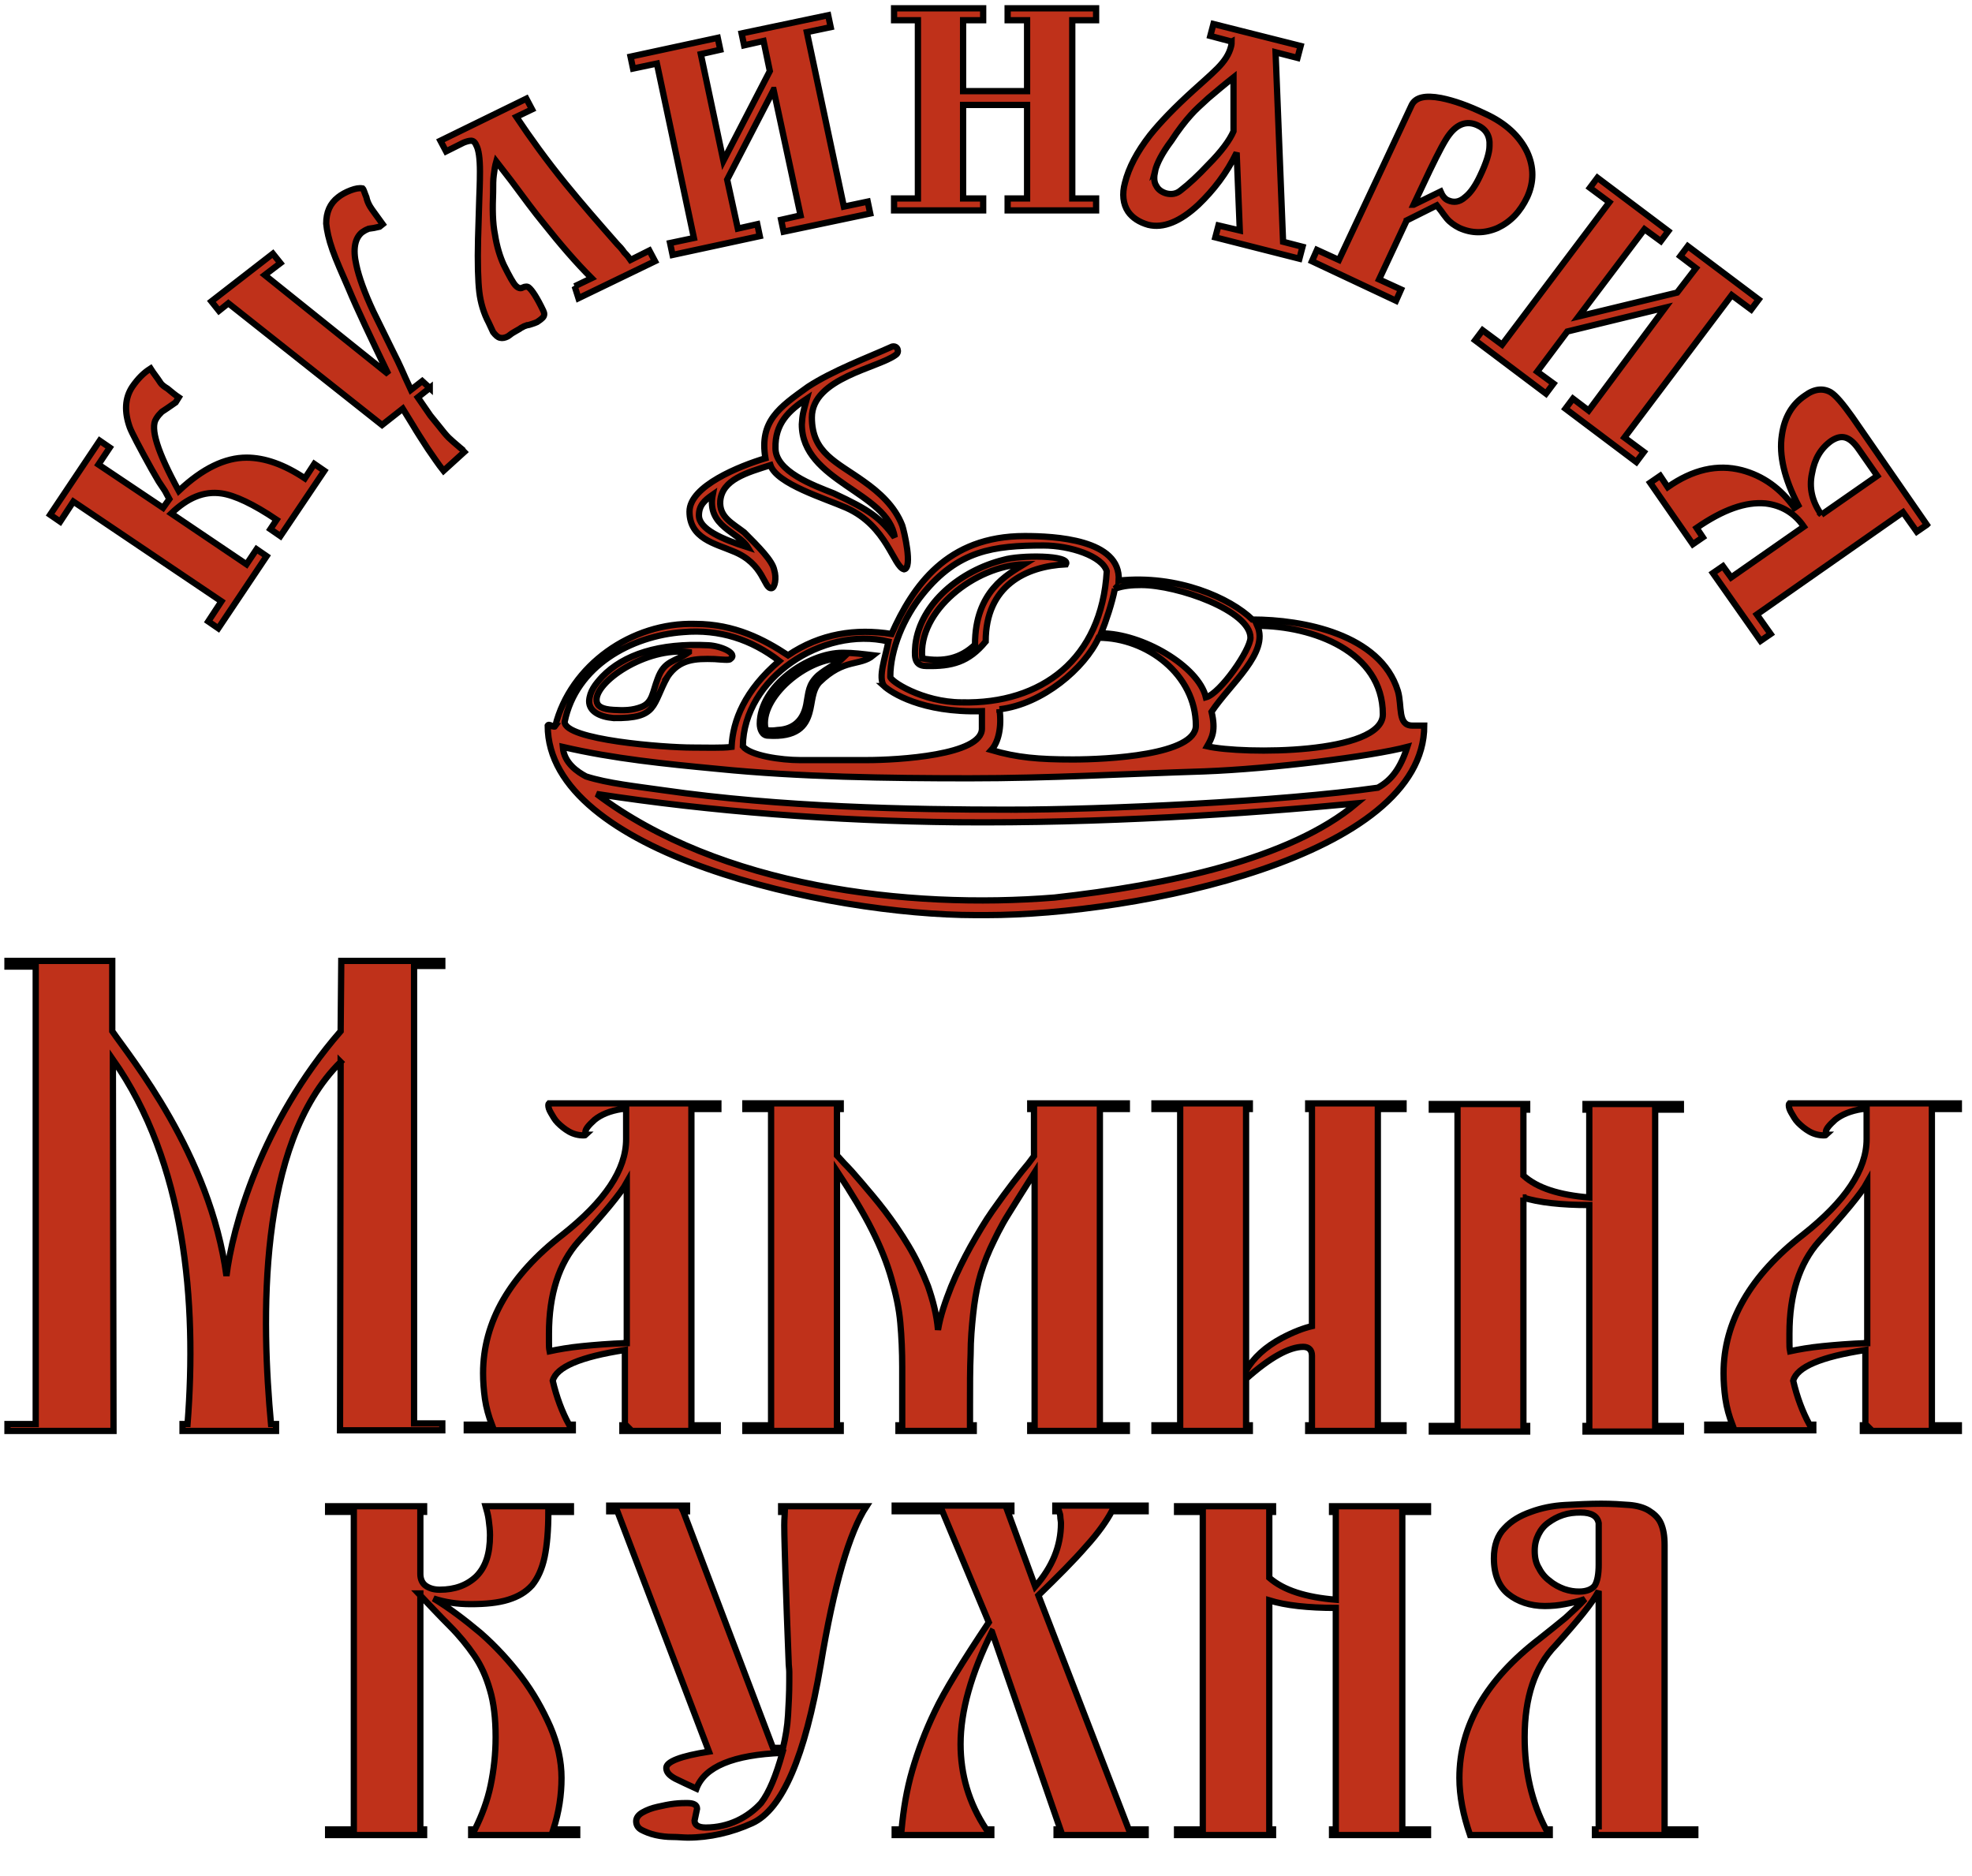
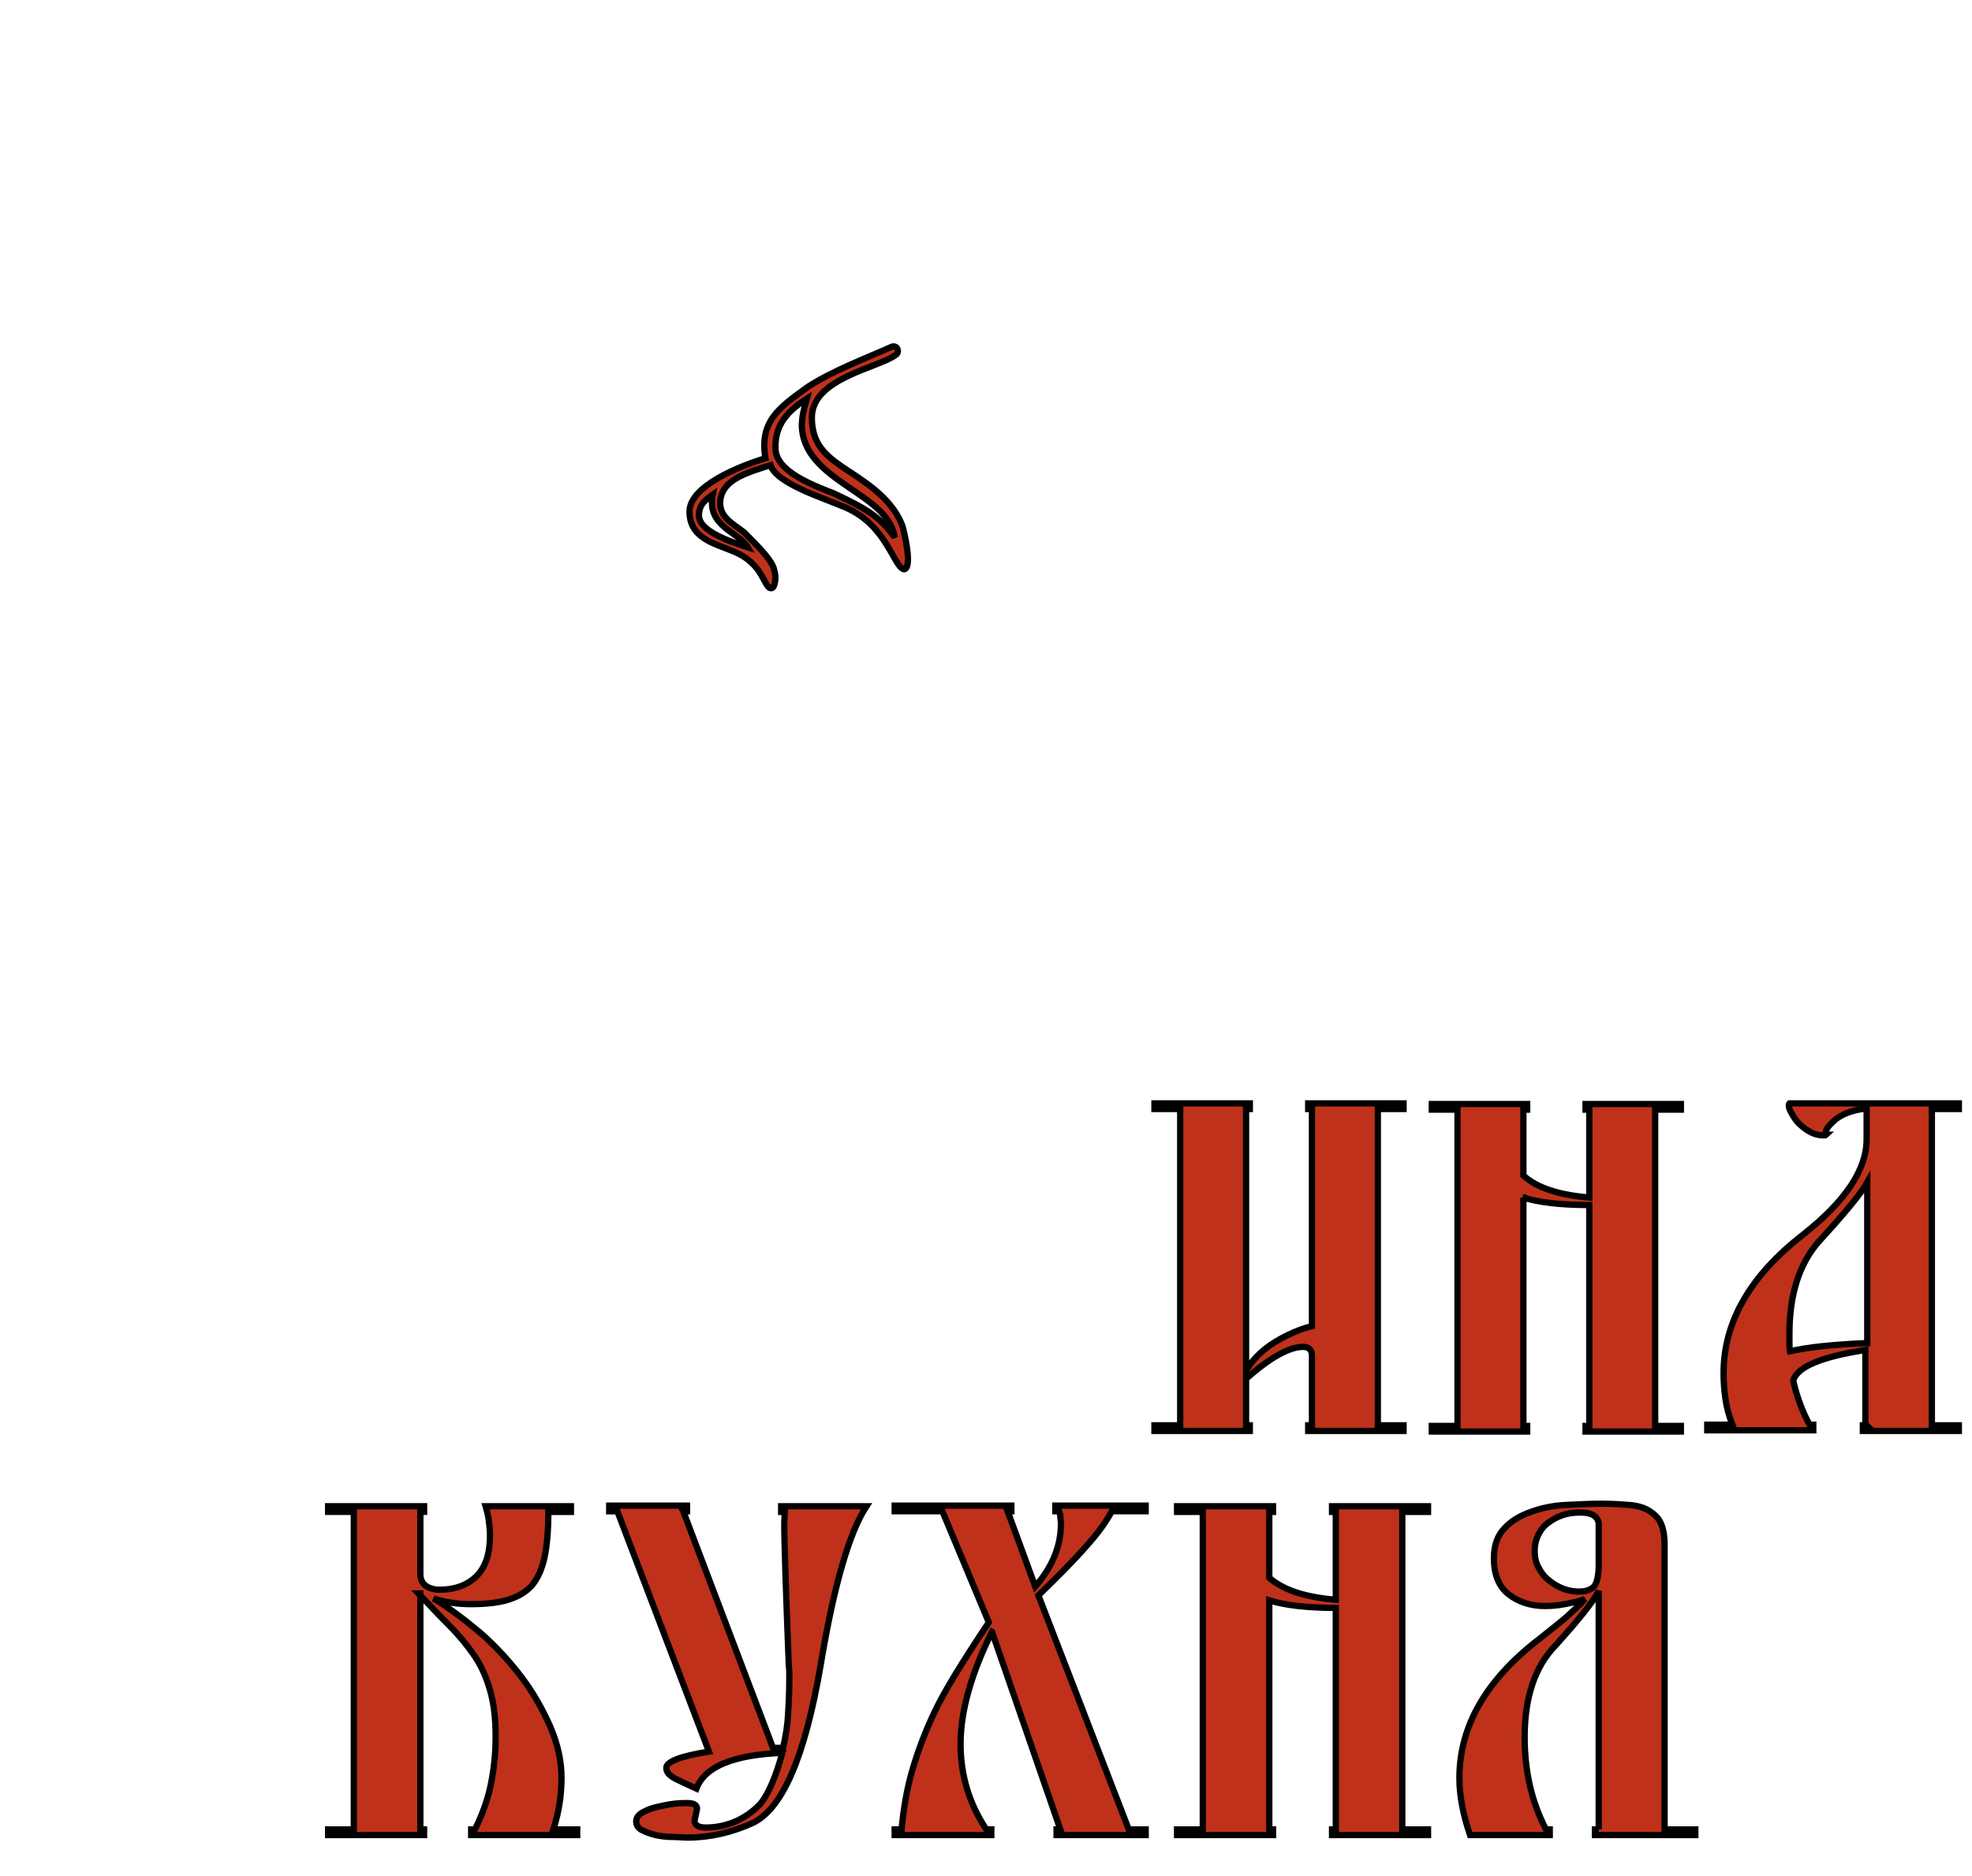
<svg xmlns="http://www.w3.org/2000/svg" width="143" height="136">
  <g>
    <title>Layer 1</title>
    <style transform="matrix(0.05,0,0,0.05,0,0) " type="text/css">.st0{fill-rule:evenodd;clip-rule:evenodd;fill:#571C00;}
	.st1{fill:#571C00;}</style>
    <style transform="matrix(0.026,0,0,0.026,0,0) " type="text/css">.st0{fill-rule:evenodd;clip-rule:evenodd;fill:#773A2E;}
	.st1{fill:#773A2E;}
	.st2{fill-rule:evenodd;clip-rule:evenodd;fill:#773A2E;stroke:#773A2E;stroke-width:0.216;stroke-miterlimit:22.926;}</style>
    <style transform="matrix(0.045,0,0,0.045,0,0) " type="text/css">.st0{fill-rule:evenodd;clip-rule:evenodd;fill:#BF311A;}
	.st1{fill:#BF311A;}</style>
    <g stroke="null" id="svg_520">
      <g stroke="null" transform="matrix(0.455,0,0,0.455,-552,-675.271) " id="svg_509">
        <path stroke="null" id="svg_510" d="m1324.578,1566.238c0,-1.6 0.9,-2.4 2.2,-3.3c-1,5.1 4.1,5.9 5.6,8.4c-4.1,-1.3 -7.8,-2.9 -7.8,-5.1l0,0zm17.2,-18.6c-0.6,2.2 -0.7,2.5 -0.8,4.1c0,9.1 13.8,10.8 14.8,18c-2.3,-3.1 -3.9,-4.3 -9.7,-7c-3.3,-1.3 -9.3,-3.5 -9.3,-7.2c-0.1,-3.9 2.1,-6 5,-7.9l0,0zm0.2,-1.9c-4.6,3.3 -7.8,5.5 -6.8,11.4c-4,1.2 -12.1,4.4 -12.1,8.5c0,4.3 4.1,5.1 6.9,6.3c5.1,2 4.9,6.1 6.2,5.9c0.5,-0.1 0.8,-1.6 0.4,-2.9c-0.3,-1.5 -2.5,-3.7 -4.8,-6c-1.8,-1.4 -4,-2.4 -3.8,-5c0.3,-3.4 4.2,-4.5 8,-5.7c1,3 8.7,5.3 12.1,6.8c6.5,2.9 7.5,9.4 9.2,9.8c1.4,-0.2 0,-6.1 -0.3,-7c-1.2,-3.1 -3.7,-5.3 -6.1,-7c-4.3,-3.1 -8.3,-4.5 -8.3,-10.2c0,-6.3 10.7,-7.9 13.4,-10c0.6,-0.4 0.3,-1.5 -0.6,-1.3c-4,1.8 -9.4,3.8 -13.4,6.4l0,0z" class="st0" />
-         <path stroke="null" id="svg_511" d="m1376.378,1574.038c-2.6,1.6 -7.8,4.3 -7.8,12.8c-2.3,2.2 -5,2.8 -8.4,2.2c-0.8,-7.6 8.5,-14.8 16.2,-15l0,0zm53,38.1c-10.6,8.9 -30.1,13 -48.1,15c-23.5,1.9 -53.4,-1.7 -73,-16.5c18.2,2.8 38,4.3 57.3,4.5c23.3,0.2 45.8,-1.3 63.8,-3l0,0zm-55.2,1c-16.1,0 -36.5,-0.4 -55.3,-3.1c-4.2,-0.6 -8.9,-1.1 -12.3,-2.2c-1.3,-0.7 -3.5,-2.1 -3.7,-4.7c8.2,1.9 16.3,2.7 24.7,3.5c12.9,1.3 27.2,1.5 40.1,1.5c12.9,0 24.5,-0.7 37.4,-1.1c10.8,-0.4 26.7,-2.4 32.4,-3.9c-1.1,3.4 -2.5,5.3 -4.7,6.5c-15.4,2.2 -43.8,3.5 -58.6,3.5l0,0zm-1.7,-16c6.9,-0.8 13.6,-6.6 15.8,-11.4c7.7,0 15.5,5.9 15.5,14c0,4.7 -14.2,5.4 -19.6,5.4c-5.5,0 -8.9,-0.3 -13,-1.5c1.1,-1.2 1.7,-3.6 1.3,-6.5l0,0zm-42.7,6c-1.5,0.2 -4.2,0.1 -6.3,0.1c-4.3,0 -20.3,-1.2 -20.3,-4.1c1.8,-8.9 10.6,-13.7 18.9,-14.3c5.8,-0.5 10.9,1.2 15.3,4.6c-5.5,4.7 -7.4,9.5 -7.6,13.7l0,0zm24.3,-9.7c1.1,1 6,4.3 15.6,4c0,0.9 0,1.9 0,2.8c0,4.2 -13.3,5 -18.4,5c-3.5,0 -7.1,0 -10.6,0c-3,0 -7.9,-0.7 -9.1,-2.2c0.1,-10.8 12.7,-19.2 23.2,-16.7c-0.5,2.6 -1.7,5.7 -0.7,7.1l0,0zm36.8,-15.5c1.3,-0.5 2.8,-0.6 4.2,-0.6c5.8,0 17.4,4.1 17.4,8.4c0,1.9 -4.8,8.9 -7.1,9.5c-1.2,-5 -10.2,-10.2 -16.7,-10.2c0.8,-2 1.7,-4.7 2.2,-7.1l0,0zm22.7,5.9c8.8,0 20,4.1 20,14.1c0,6.4 -22.3,6.4 -28,5.1c0.8,-1.4 1.4,-2.5 0.7,-5.5c3,-4.5 9.2,-9.4 7.3,-13.7l0,0zm-47.1,12.2c-6.3,0 -11.6,-3.5 -11.4,-4.1c0,-4.3 2.1,-9.4 5.2,-13.2c5.6,-6.9 11.2,-7.7 19.2,-7.7c4.3,0 9.4,1.7 10.1,4.1c-0.8,14 -10.4,21.2 -23.1,20.9l0,0zm-64.8,3.8c-0.2,0.3 -1,-0.5 -1.2,-0.1c0,20.4 44.7,30.2 68.2,30.2c0.6,0 1.1,0 1.7,0c24,0 69.8,-9.3 69.8,-30.2c-0.6,0 -1.3,0 -1.9,0c-2.4,0 -1.6,-3.1 -2.3,-5.5c-2.8,-9.1 -15.2,-11.4 -23.2,-11.4c-3.5,-3.4 -11.9,-7.2 -21.3,-6.2c0.4,-6.6 -10.3,-7.1 -15,-7.1c-12.4,0 -17.8,8 -21.2,15.6c-5.7,-0.9 -11.3,-0.1 -16.5,3.4c-3.8,-2.5 -8.5,-5 -14.8,-5c-10.1,-0.3 -19.9,6.6 -22.3,16.3l0,0zm21.3,-11.8c-2.2,1.6 -3.9,1.2 -5,4.3c-0.8,2.1 -0.8,3.7 -2.5,4.4c-1.5,0.6 -2.9,0.6 -4.5,0.5c-1.9,-0.1 -2.6,-0.6 -2.7,-1.4c-0.4,-3 7.9,-8.7 14.7,-7.8l0,0zm-3.4,3.9c1.9,-2.8 4.4,-2.9 7.5,-2.8c1.3,0.1 2.4,0.2 2.5,0c1.3,-0.9 -1.5,-2.1 -3.5,-2.2c-7.9,-0.4 -13.5,1.5 -16.9,5c-1.1,1.2 -2,2.3 -2.1,3.9c0,1.6 1.6,2.5 3.9,2.7c7.1,0.1 6.1,-2.1 8.6,-6.6l0,0zm15.6,8.3c-1,-4.9 6.6,-11.4 12.3,-11.2c-0.6,0.6 -2.6,1.6 -3.9,2.7c-1.6,1.5 -1.5,2.6 -1.9,4.7c-0.6,3 -2.6,3.9 -4.5,4c-0.7,0.1 -1.9,0.2 -2,-0.2l0,0zm-0.9,-0.8c0,0.9 0.4,1.9 1.3,1.9c4.6,0.3 6,-1.5 6.6,-3.6c0.5,-1.7 0.4,-3.6 1.6,-4.9c4,-3.9 6.4,-2.5 8.6,-4.3c-1.7,-0.2 -3.1,-0.4 -4.9,-0.4c-5.5,0 -13.2,5.3 -13.2,11.3l0,0zm36,-13.1c0,-8.9 6.4,-12 12.8,-12.3c0.8,-1.5 -7.4,-1.5 -10,-0.7c-6.8,1.7 -13.2,6.9 -14,13.5c-0.1,1.5 -0.4,3.4 1.7,3.4c4.1,0.1 6.8,-0.6 9.5,-3.9l0,0z" class="st0" />
-         <path stroke="null" id="svg_512" d="m1267.478,1653.338l-0.1,58.7l16.3,0l0,-1.1l-4.5,0l0,-72.9l4.5,0l0,-0.8l-16.1,0l-0.1,11.2c-12.7,14.6 -17.3,31.5 -18.2,39c-2.6,-19.4 -15.4,-34.9 -18.2,-39l0,-11.2l-16.7,0l0,0.9l4.5,0l0,72.9l-4.5,0l0,1.1l16.9,0l-0.1,-59.2c11.6,16.5 13.4,38.7 11.9,58.1l-0.8,0l0,1.1l14.9,0l0,-1.1l-0.8,0c-1.5,-16.2 -2.3,-44.5 11.1,-57.7l0,0z" class="st0" />
-         <path stroke="null" id="svg_513" d="m1239.178,1565.038l1,-1.4l-0.7,-1.3l-1,-1.5l-1.1,-1.9c-2,-3.6 -3.2,-5.9 -3.5,-6.7c-0.9,-2.5 -0.8,-4.7 0.4,-6.5c0.9,-1.3 1.8,-2.2 2.9,-2.9c0.5,0.8 1.1,1.5 1.6,2.3c0.2,0.3 0.6,0.6 1.1,0.9c0.6,0.5 1.2,1 1.8,1.4l-0.5,0.8l-1.3,0.9c-0.3,0.2 -0.6,0.4 -0.9,0.6c-0.3,0.3 -0.6,0.6 -0.9,1.1c-1,1.5 0.2,5.3 3.6,11.5c3.8,-3.6 7.4,-5.3 10.8,-5.3c2.9,0 6,1.1 9.3,3.3l1.5,-2.3l1.6,1.1l-7,10.4l-1.6,-1.1l1,-1.5c-3.7,-2.5 -6.7,-3.9 -8.8,-4.2c-2.8,-0.4 -5.4,0.7 -8,3.2l12,8.1l1.6,-2.4l1.6,1.1l-7.7,11.5l-1.6,-1.1l2.1,-3.2l-23.6,-15.9l-2.1,3.2l-1.6,-1.1l7.9,-11.8l1.6,1.1l-1.8,2.7l10.3,6.9l0,0zm42.5,-19.1l-1.9,1.5l2,2.9l1.3,1.6c0.7,0.9 1.2,1.5 1.6,1.9c0.4,0.4 1,0.9 1.7,1.5c0.2,0.2 0.4,0.3 0.5,0.4c0,0.1 0.1,0.2 0.3,0.4l-3.3,3c-0.8,-1 -1.6,-2.2 -2.5,-3.5c-0.9,-1.4 -1.7,-2.6 -2.4,-3.8l-1.6,-2.6l-3.3,2.6l-24.5,-19.4l-1.5,1.2l-1.2,-1.5l9.8,-7.6l1.2,1.5l-2.5,1.9l19.7,15.8c-2.7,-5.6 -4.9,-10.2 -6.4,-13.8c-1,-2.3 -1.9,-4.3 -2.5,-6c-0.6,-1.7 -0.9,-3.1 -1,-4.2c0,-1.8 0.6,-3.2 1.9,-4.2c0.5,-0.4 1.2,-0.8 2,-1.1c0.8,-0.3 1.4,-0.4 1.9,-0.3c0.2,0.2 0.3,0.7 0.6,1.4c0.1,0.5 0.3,1 0.6,1.5c0.3,0.5 1,1.4 2,2.8l-0.5,0.4l-0.9,0.2c-0.6,0.1 -0.9,0.1 -1,0.2c-0.3,0.1 -0.6,0.3 -0.9,0.5c-1.1,0.9 -1.5,2.6 -0.9,5.2c0.4,1.9 1.3,4.4 2.7,7.4c1,2 2,4.1 3,6.1c0.7,1.4 1.2,2.4 1.5,3.1c0.3,0.7 0.8,1.8 1.5,3.3l1.8,-1.4l1.2,1.1l0,0zm23.1,-16.2l2.7,-1.3c-2.5,-2.5 -5,-5.4 -7.7,-8.8c-1.4,-1.7 -3.1,-4 -5.1,-6.7l-2.4,-3.1c-0.2,0.7 -0.3,1.4 -0.4,2.2c-0.1,0.7 -0.1,1.6 -0.1,2.7c-0.1,2.6 -0.1,4.8 0.3,6.8c0.3,1.9 0.8,3.5 1.4,4.8c0.9,1.8 1.5,2.9 1.9,3.3c0.4,0.4 0.8,0.5 1.1,0.3c0.4,-0.2 0.8,-0.2 1,0c0.5,0.4 1.3,1.6 2.3,3.7c0.2,0.4 0.2,0.8 -0.1,1.1c-0.3,0.3 -0.6,0.5 -0.9,0.7c-0.2,0.1 -0.5,0.2 -0.8,0.3c-0.3,0.1 -0.6,0.2 -0.8,0.2c-0.2,0.1 -0.4,0.1 -0.7,0.3c-0.2,0.1 -0.4,0.2 -0.5,0.3c-0.5,0.3 -0.9,0.5 -1.2,0.7c-0.3,0.2 -0.5,0.4 -0.7,0.5c-0.4,0.2 -0.8,0.3 -1.2,0.2c-0.4,-0.1 -0.7,-0.4 -1.1,-0.9l-0.7,-1.5c-0.8,-1.5 -1.3,-3.2 -1.5,-4.9c-0.2,-1.7 -0.3,-4.6 -0.2,-8.5l0.2,-6.6c0.1,-2.3 0.1,-3.7 0.1,-4.1c0,-2.1 -0.2,-3.5 -0.6,-4.2c-0.2,-0.5 -0.5,-0.7 -0.8,-0.7c-0.3,0 -0.7,0.1 -1.2,0.3l-2.8,1.4l-0.9,-1.7l13.7,-6.7l0.9,1.7l-2.5,1.2c2.2,3.3 4.8,6.9 7.8,10.6c2.6,3.2 5.4,6.4 8.3,9.7c0.3,0.3 0.7,0.7 1.1,1.3c0.5,0.5 0.8,0.9 1,1.2l3,-1.5l0.9,1.7l-12.2,5.9l-0.6,-1.9l0,0zm31.7,-31.3l-7.4,14.3l1.7,7.8l3.1,-0.7l0.4,1.9l-13.9,3l-0.4,-1.9l3.8,-0.8l-5.9,-27.8l-3.8,0.8l-0.4,-1.9l13.9,-3l0.4,1.9l-3.1,0.7l3.6,17l7.4,-14.3l-1,-4.8l-3.1,0.7l-0.4,-1.9l13.8,-2.9l0.4,1.9l-3.8,0.8l5.9,27.8l3.8,-0.8l0.4,1.9l-13.8,2.9l-0.4,-1.9l3.1,-0.7l-4.3,-20l0,0zm30.2,2.4l0,14.9l3.2,0l0,1.9l-14.2,0l0,-1.9l3.8,0l0,-28.4l-3.8,0l0,-1.9l14.2,0l0,1.9l-3.2,0l0,11.3l10.2,0l0,-11.3l-3.1,0l0,-1.9l14.1,0l0,1.9l-3.8,0l0,28.4l3.8,0l0,1.9l-14.1,0l0,-1.9l3.1,0l0,-14.9l-10.2,0l0,0zm42.8,-10.1l-3.4,-0.9l0.5,-1.9l13.9,3.5l-0.5,1.9l-3.5,-0.9l1.2,30.2l3.1,0.8l-0.5,1.9l-13.4,-3.4l0.5,-1.9l3.4,0.8l-0.5,-12.4c-1.6,3.3 -3.7,6 -6.1,8.3c-2.9,2.7 -5.6,3.8 -8,3.2c-1.4,-0.4 -2.5,-1.1 -3.2,-2.1c-0.8,-1.2 -1,-2.8 -0.5,-4.6c0.6,-2.4 1.9,-4.9 4,-7.6c1.6,-2 3.9,-4.4 7,-7.2c1.2,-1.1 2.5,-2.2 3.7,-3.4c1.2,-1.2 1.9,-2.3 2.2,-3.5c0,0 0.1,-0.3 0.1,-0.8l0,0zm-12.2,20.6c-0.2,1 -0.2,1.8 0.2,2.4c0.3,0.6 0.9,1 1.6,1.2c0.8,0.2 1.6,0.1 2.3,-0.5c1.3,-1 2.8,-2.4 4.3,-4c2.2,-2.2 3.5,-4 4.1,-5.4l0,-8.6c-1.4,1.1 -2.7,2.2 -4,3.3c-1.1,1 -2.1,1.9 -2.8,2.7c-0.9,1 -2,2.4 -3.1,4.1c-1.5,2 -2.3,3.6 -2.6,4.8l0,0zm40.1,7.9l-4.4,9.4l3.5,1.6l-0.8,1.8l-13.4,-6.3l0.8,-1.8l3.5,1.6l7.2,-15.3l4.4,-9.4c0.6,-1.2 2.1,-1.6 4.7,-1.1c2,0.4 4.3,1.2 7,2.5c3.3,1.5 5.5,3.6 6.7,6.1c1.1,2.4 1.1,4.8 0,7.2c-1.1,2.3 -2.6,3.9 -4.7,4.9c-2.1,0.9 -4.1,0.9 -6.1,0c-0.8,-0.4 -1.5,-0.9 -2,-1.5c-0.4,-0.5 -0.7,-0.9 -0.9,-1.2l-0.7,-0.9l-4.8,2.4l0,0zm1.1,-2.5l4.3,-2.1c0.3,0.7 0.7,1.2 1.2,1.4c0.9,0.4 1.8,0.3 2.7,-0.5c0.9,-0.7 1.7,-1.9 2.4,-3.4c1,-2.1 1.5,-3.7 1.5,-4.8c0.1,-1.6 -0.6,-2.7 -2,-3.3c-1.6,-0.7 -3.1,-0.2 -4.4,1.5c-0.7,0.9 -1.7,2.8 -3.1,5.7l-2.6,5.5l0,0zm40.1,16.4l-15.6,3.8l-4.8,6.4l2.6,1.9l-1.2,1.6l-11.3,-8.5l1.2,-1.6l3.1,2.3l17.1,-22.7l-3.1,-2.3l1.2,-1.6l11.3,8.5l-1.2,1.6l-2.6,-1.9l-10.5,13.9l15.7,-3.8l3,-3.9l-2.5,-1.9l1.2,-1.6l11.3,8.5l-1.2,1.6l-3.1,-2.3l-17.1,22.7l3.1,2.3l-1.2,1.6l-11.3,-8.5l1.2,-1.6l2.5,1.9l12.2,-16.4l0,0zm41.7,34.6l-1.6,1.1l-2.2,-3.1l-23.3,16.3l2.2,3.1l-1.6,1.1l-7.6,-10.8l1.6,-1.1l1.3,1.8l11.6,-8.1c-1.5,-2.2 -3.6,-3.4 -6.1,-3.7c-3.2,-0.3 -6.8,1 -11,3.9l1,1.5l-1.6,1.1l-6.8,-9.8l1.6,-1.1l1.2,1.8c4,-2.8 7.9,-3.7 11.8,-2.7c3.4,0.9 6.2,2.9 8.4,6l0.6,-0.4c-2.2,-4.2 -3.1,-8 -2.6,-11.2c0.4,-2.8 1.6,-4.9 3.7,-6.3c1.5,-1.1 2.9,-1.2 4.1,-0.5c0.8,0.5 1.9,1.8 3.4,3.9l11.9,17.2l0,0zm-16.8,-1.6l8.9,-6.2l-3,-4.3c-0.7,-1 -1.4,-1.6 -2.1,-1.8c-0.7,-0.2 -1.4,0 -2.2,0.5c-1.7,1.2 -2.7,2.9 -3.1,5.2c-0.5,2.3 0,4.5 1.5,6.6l0,0z" class="st1" />
-         <path stroke="null" id="svg_514" d="m1312.978,1711.238l-0.6,0l0,0.9l15.2,0l0,-0.9l-4.2,0l0,-50.4l4.3,0l0,-0.9l-27,0c0,0 -0.1,0.1 -0.1,0.3c0,0.3 0.1,0.7 0.4,1.2c0.3,0.5 0.6,1.1 1.1,1.6c0.5,0.5 1.1,1 1.8,1.4c0.7,0.4 1.5,0.6 2.3,0.6c0.1,0 0.3,0 0.4,-0.1c-0.1,0 -0.1,-0.2 -0.1,-0.4c0,-0.5 0.5,-1.1 1.5,-2c1,-0.8 2.4,-1.4 4.3,-1.7l0.7,0l0,4.8c0,4.9 -3.4,9.9 -10.1,15.2c-8.4,6.5 -12.7,13.9 -12.7,22.1c0,1.3 0.1,2.7 0.3,4.1c0.2,1.4 0.6,2.8 1.1,4.1l-4,0l0,0.9l16.9,0l0,-0.9l-0.6,0c-1.1,-2 -2,-4.4 -2.6,-7c0.6,-2.2 4.4,-3.8 11.5,-4.9l0,12l0.2,0zm0,-13.1c-2.7,0.1 -5.1,0.3 -7.1,0.5c-2,0.2 -3.7,0.5 -5.1,0.8c-0.1,-0.5 -0.1,-0.9 -0.1,-1.4c0,-0.4 0,-0.9 0,-1.4c0,-6.3 1.6,-11.2 4.7,-14.7c4.1,-4.5 6.7,-7.6 7.7,-9.4l0,25.6l-0.1,0z" class="st1" />
-         <path stroke="null" id="svg_515" d="m1377.978,1711.238l-0.6,0l0,0.9l15.4,0l0,-0.9l-4.3,0l0,-50.4l4.3,0l0,-0.9l-15.4,0l0,0.9l0.6,0l0,7.5c0,0 -0.3,0.4 -0.9,1.2c-0.6,0.7 -1.4,1.7 -2.4,3c-1,1.3 -2.1,2.8 -3.3,4.5c-1.2,1.7 -2.3,3.6 -3.5,5.7c-1.1,2 -2.2,4.2 -3.1,6.4c-0.9,2.3 -1.7,4.5 -2.1,6.9c-0.2,-2.4 -0.8,-4.7 -1.6,-7c-0.9,-2.3 -1.9,-4.4 -3.1,-6.4c-1.2,-2 -2.5,-3.9 -3.8,-5.6c-1.3,-1.7 -2.6,-3.2 -3.7,-4.5c-1.1,-1.3 -2,-2.3 -2.8,-3.1c-0.7,-0.8 -1.1,-1.2 -1.1,-1.2l0,-7.4l0.6,0l0,-0.9l-15.2,0l0,0.9l4.1,0l0,50.4l-4.1,0l0,0.9l15.2,0l0,-0.9l-0.6,0l0,-40.5c2.3,3.5 4.2,6.6 5.6,9.4c1.4,2.8 2.4,5.3 3.1,7.8c0.7,2.4 1.2,4.7 1.4,7c0.2,2.2 0.3,4.6 0.3,7l0,9.3l-0.6,0l0,0.9l12,0l0,-0.9l-0.6,0l0,-3.2c0,-3.1 0,-5.8 0.1,-8.1c0,-2.3 0.2,-4.5 0.4,-6.4c0.2,-1.9 0.5,-3.7 0.9,-5.3c0.4,-1.6 1,-3.3 1.8,-5.1c0.8,-1.7 1.7,-3.6 2.9,-5.5c1.2,-1.9 2.6,-4.2 4.2,-6.7l0,40.3l-0.1,0z" class="st1" />
        <path stroke="null" id="svg_516" d="m1411.778,1703.838c3.8,-3.4 6.9,-5.1 9.1,-5.1c0.9,0 1.4,0.5 1.4,1.4l0,11.1l-0.6,0l0,0.9l15.2,0l0,-0.9l-4.1,0l0,-50.4l4.1,0l0,-0.9l-15.2,0l0,0.9l0.6,0l0,34.6c-1.3,0.3 -2.9,0.9 -4.8,1.9c-2.6,1.4 -4.5,3.1 -5.7,5.2l0,-41.7l0.6,0l0,-0.9l-15.2,0l0,0.9l4.1,0l0,50.4l-4.1,0l0,0.9l15.2,0l0,-0.9l-0.6,0l0,-7.4l0,0z" class="st1" />
        <path stroke="null" id="svg_517" d="m1455.878,1674.938c1.3,0.4 2.8,0.7 4.6,0.9c1.8,0.2 3.7,0.3 6,0.3l0,35.2l-0.6,0l0,0.9l15.2,0l0,-0.9l-4.1,0l0,-50.4l4.1,0l0,-0.9l-15.2,0l0,0.9l0.6,0l0,14c-4.8,-0.4 -8.3,-1.5 -10.5,-3.5l0,-10.5l0.6,0l0,-0.9l-15.2,0l0,0.9l4.1,0l0,50.4l-4.1,0l0,0.9l15.2,0l0,-0.9l-0.6,0l0,-36.4l-0.1,0z" class="st1" />
        <path stroke="null" id="svg_518" d="m1510.678,1711.238l-0.6,0l0,0.9l15.3,0l0,-0.9l-4.3,0l0,-50.4l4.3,0l0,-0.9l-27,0c0,0 -0.1,0.1 -0.1,0.3c0,0.3 0.1,0.7 0.4,1.2c0.3,0.5 0.6,1.1 1.1,1.6c0.5,0.5 1.1,1 1.8,1.4c0.7,0.4 1.5,0.6 2.3,0.6c0.1,0 0.3,0 0.4,-0.1c-0.1,0 -0.1,-0.2 -0.1,-0.4c0,-0.5 0.5,-1.1 1.5,-2c1,-0.8 2.4,-1.4 4.3,-1.7l0.7,0l0,4.8c0,4.9 -3.4,9.9 -10.1,15.2c-8.4,6.5 -12.7,13.9 -12.7,22.1c0,1.3 0.1,2.7 0.3,4.1c0.2,1.4 0.6,2.8 1.1,4.1l-4,0l0,0.9l16.9,0l0,-0.9l-0.6,0c-1.1,-2 -2,-4.4 -2.6,-7c0.6,-2.2 4.4,-3.8 11.5,-4.9l0,12l0.2,0zm0,-13.1c-2.7,0.1 -5.1,0.3 -7.1,0.5c-2,0.2 -3.7,0.5 -5.1,0.8c-0.1,-0.5 -0.1,-0.9 -0.1,-1.4c0,-0.4 0,-0.9 0,-1.4c0,-6.3 1.6,-11.2 4.7,-14.7c4.1,-4.5 6.7,-7.6 7.7,-9.4l0,25.6l-0.1,0z" class="st1" />
        <path stroke="null" id="svg_519" d="m1279.878,1738.038c1.9,2 3.5,3.7 5,5.2c1.5,1.5 2.8,3.1 3.9,4.7c1.1,1.6 1.9,3.4 2.5,5.5c0.6,2 0.9,4.5 0.9,7.5c0,2.7 -0.3,5.3 -0.8,7.7c-0.5,2.4 -1.4,4.8 -2.5,7l-0.6,0l0,0.9l16.9,0l0,-0.9l-3.8,0c0.9,-2.8 1.3,-5.5 1.3,-8.2c0,-2.7 -0.6,-5.4 -1.8,-8.2c-1.2,-2.7 -2.7,-5.4 -4.6,-7.9c-1.9,-2.5 -4.1,-4.9 -6.5,-7c-2.5,-2.1 -5,-4 -7.5,-5.5c1.8,0.6 3.8,0.9 5.9,0.9c2.4,0 4.4,-0.2 6,-0.7c1.6,-0.5 2.8,-1.2 3.8,-2.3c0.9,-1.1 1.6,-2.6 2,-4.5c0.4,-1.9 0.6,-4.3 0.6,-7.2l3.6,0l0,-0.9l-13.6,0c0.2,0.7 0.4,1.4 0.5,2.2c0.1,0.8 0.2,1.6 0.2,2.4c0,3 -0.7,5.1 -2.2,6.6c-1.5,1.4 -3.4,2.1 -5.8,2.1c-0.9,0 -1.6,-0.2 -2.2,-0.6c-0.6,-0.4 -0.9,-1.1 -0.9,-1.9l0,-9.9l0.6,0l0,-0.9l-15.3,0l0,0.9l4.1,0l0,50.6l-4.1,0l0,0.9l15.3,0l0,-0.9l-0.6,0l0,-37.6l-0.3,0zm42.2,-13.1l0.6,0l0,-0.9l-12.4,0l0,0.9l1.3,0l14.6,38.3c-4.5,0.7 -6.8,1.6 -6.8,2.6c0,0.7 0.5,1.2 1.4,1.7c1,0.5 2.1,1 3.4,1.6c1.3,-3.5 5.9,-5.4 13.7,-5.7c-1,3.6 -2.1,6.3 -3.4,8c-1,1.1 -2.3,2.1 -3.8,2.8c-1.5,0.7 -3.2,1.1 -5,1.1c-1.2,0 -1.8,-0.4 -1.8,-1.1l0.4,-1.9c0,-0.6 -0.5,-0.9 -1.6,-0.9c-0.4,0 -1.1,0 -2,0.1c-0.9,0.1 -1.8,0.3 -2.7,0.5c-0.9,0.2 -1.7,0.5 -2.4,0.9c-0.7,0.4 -1,0.9 -1,1.4c0,0.6 0.3,1.1 0.9,1.4c0.6,0.3 1.3,0.6 2.2,0.8c0.9,0.2 1.8,0.3 2.7,0.3c0.9,0 1.7,0.1 2.4,0.1c3.5,0 7,-0.8 10.3,-2.3c4.8,-2.2 8.4,-10.6 10.9,-25.2c2.1,-12.7 4.6,-21.2 7.3,-25.3l-13.6,0l0,0.9l0.6,0c0,0.2 -0.1,1 -0.1,2.1c0,1.8 0.1,4.5 0.2,8.1c0.1,3.6 0.3,8.2 0.5,13.7c0,0.6 0.1,1.1 0.1,1.6c0,0.5 0,1 0,1.5c0,1.9 -0.1,3.7 -0.2,5.4c-0.1,1.8 -0.4,3.5 -0.8,5.2l-1.6,0l-14.3,-37.7l0,0zm49.2,19.2l10.9,31.5l-0.6,0l0,0.9l14.2,0l0,-0.9l-2.7,0l-14.4,-37.3c3.1,-3 5.6,-5.5 7.6,-7.8c2,-2.2 3.3,-4.1 4.1,-5.6l5.4,0l0,-0.9l-14.4,0l0,0.9l0.6,0c0.1,0.3 0.2,0.6 0.2,0.9c0,0.3 0.1,0.7 0.1,1c0,3.7 -1.4,7 -4.1,10.1l-4.4,-12l0.6,0l0,-0.9l-18.6,0l0,0.9l7.6,0l7.4,17.7c-4.2,6.3 -7.1,11 -8.6,14.2c-1.5,3.1 -2.7,6.3 -3.6,9.4c-0.9,3.1 -1.4,6.2 -1.7,9.4l-1.1,0l0,0.9l15.4,0l0,-0.9l-0.8,0c-2.8,-4.2 -4.1,-8.8 -4.1,-13.6c0,-5.3 1.7,-11.2 5,-17.9l0,0zm44.2,-5c1.3,0.4 2.8,0.7 4.6,0.9c1.8,0.2 3.8,0.3 6,0.3l0,35.3l-0.6,0l0,0.9l15.3,0l0,-0.9l-4.1,0l0,-50.6l4.1,0l0,-0.9l-15.3,0l0,0.9l0.6,0l0,14c-4.8,-0.4 -8.3,-1.5 -10.6,-3.5l0,-10.5l0.6,0l0,-0.9l-15.3,0l0,0.9l4.1,0l0,50.6l-4.1,0l0,0.9l15.3,0l0,-0.9l-0.6,0l0,-36.5l0,0zm52.5,36.5l-0.6,0l0,0.9l16,0l0,-0.9l-4.9,0l0,-45.3c0,-1.5 -0.2,-2.6 -0.6,-3.5c-0.4,-0.9 -1.1,-1.5 -1.9,-2c-0.8,-0.5 -1.9,-0.8 -3.1,-0.9c-1.3,-0.1 -2.8,-0.2 -4.5,-0.2c-1.8,0 -3.7,0.1 -5.7,0.2c-2,0.1 -3.9,0.5 -5.5,1.1c-1.7,0.6 -3.1,1.4 -4.2,2.6c-1.1,1.1 -1.7,2.7 -1.7,4.8c0,2.6 0.8,4.5 2.3,5.7c1.5,1.2 3.5,1.9 5.8,1.9c1.1,0 2.2,-0.1 3.2,-0.3c1,-0.2 2.1,-0.4 3.2,-0.8c-0.9,1 -1.9,1.9 -3.1,3c-1.2,1 -2.6,2.1 -4.1,3.3c-8.5,6.5 -12.8,13.9 -12.8,22.2c0,2.9 0.6,5.9 1.7,9.1l12.7,0l0,-0.9l-0.6,0c-2.3,-4.4 -3.4,-9.3 -3.4,-14.7c0,-6.3 1.6,-11.2 4.9,-14.6c3.6,-4 5.9,-6.8 6.9,-8.7l0,38l0,0zm0,-42.2c0,1.5 -0.2,2.6 -0.6,3.3c-0.4,0.6 -1.3,1 -2.5,1c-0.8,0 -1.5,-0.1 -2.4,-0.4c-0.8,-0.3 -1.6,-0.7 -2.3,-1.3c-0.7,-0.5 -1.3,-1.2 -1.7,-2c-0.5,-0.8 -0.7,-1.7 -0.7,-2.8c0,-1 0.2,-1.8 0.6,-2.6c0.4,-0.8 0.9,-1.4 1.6,-1.9s1.4,-0.9 2.3,-1.2c0.9,-0.3 1.8,-0.4 2.8,-0.4c1.8,0 2.7,0.6 2.9,1.7l0,6.6l0,0z" class="st1" />
      </g>
    </g>
  </g>
</svg>